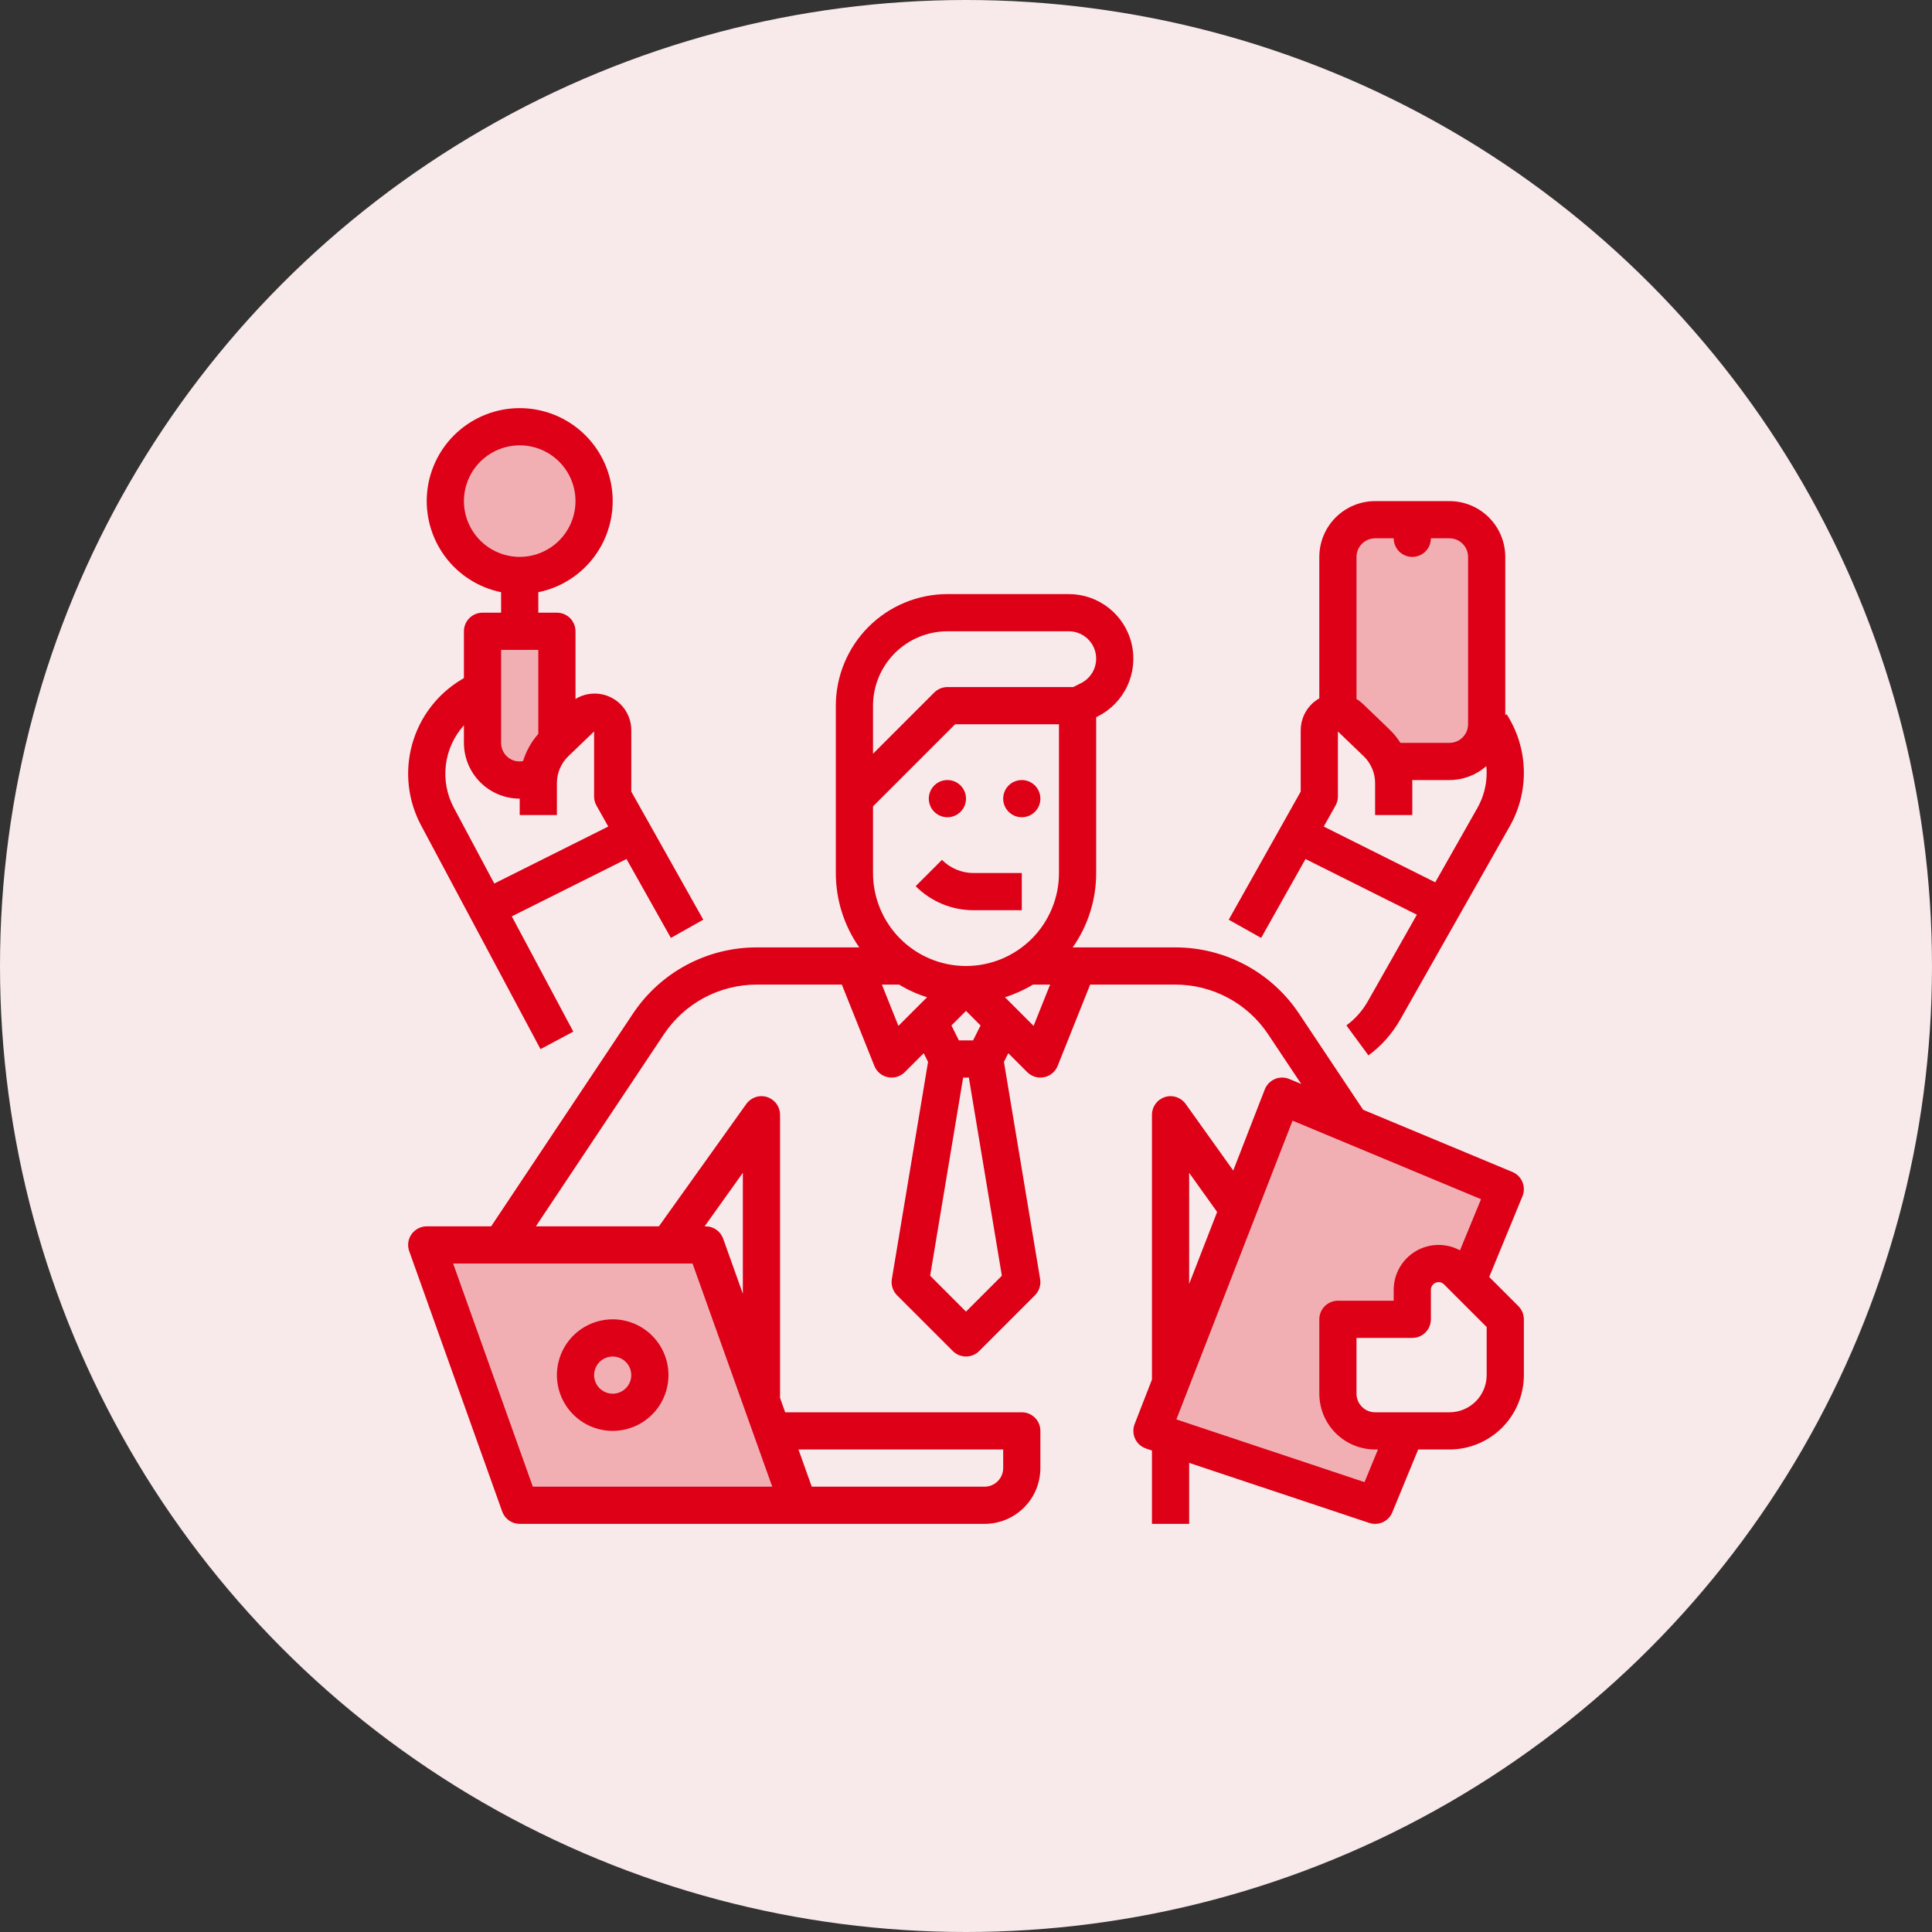
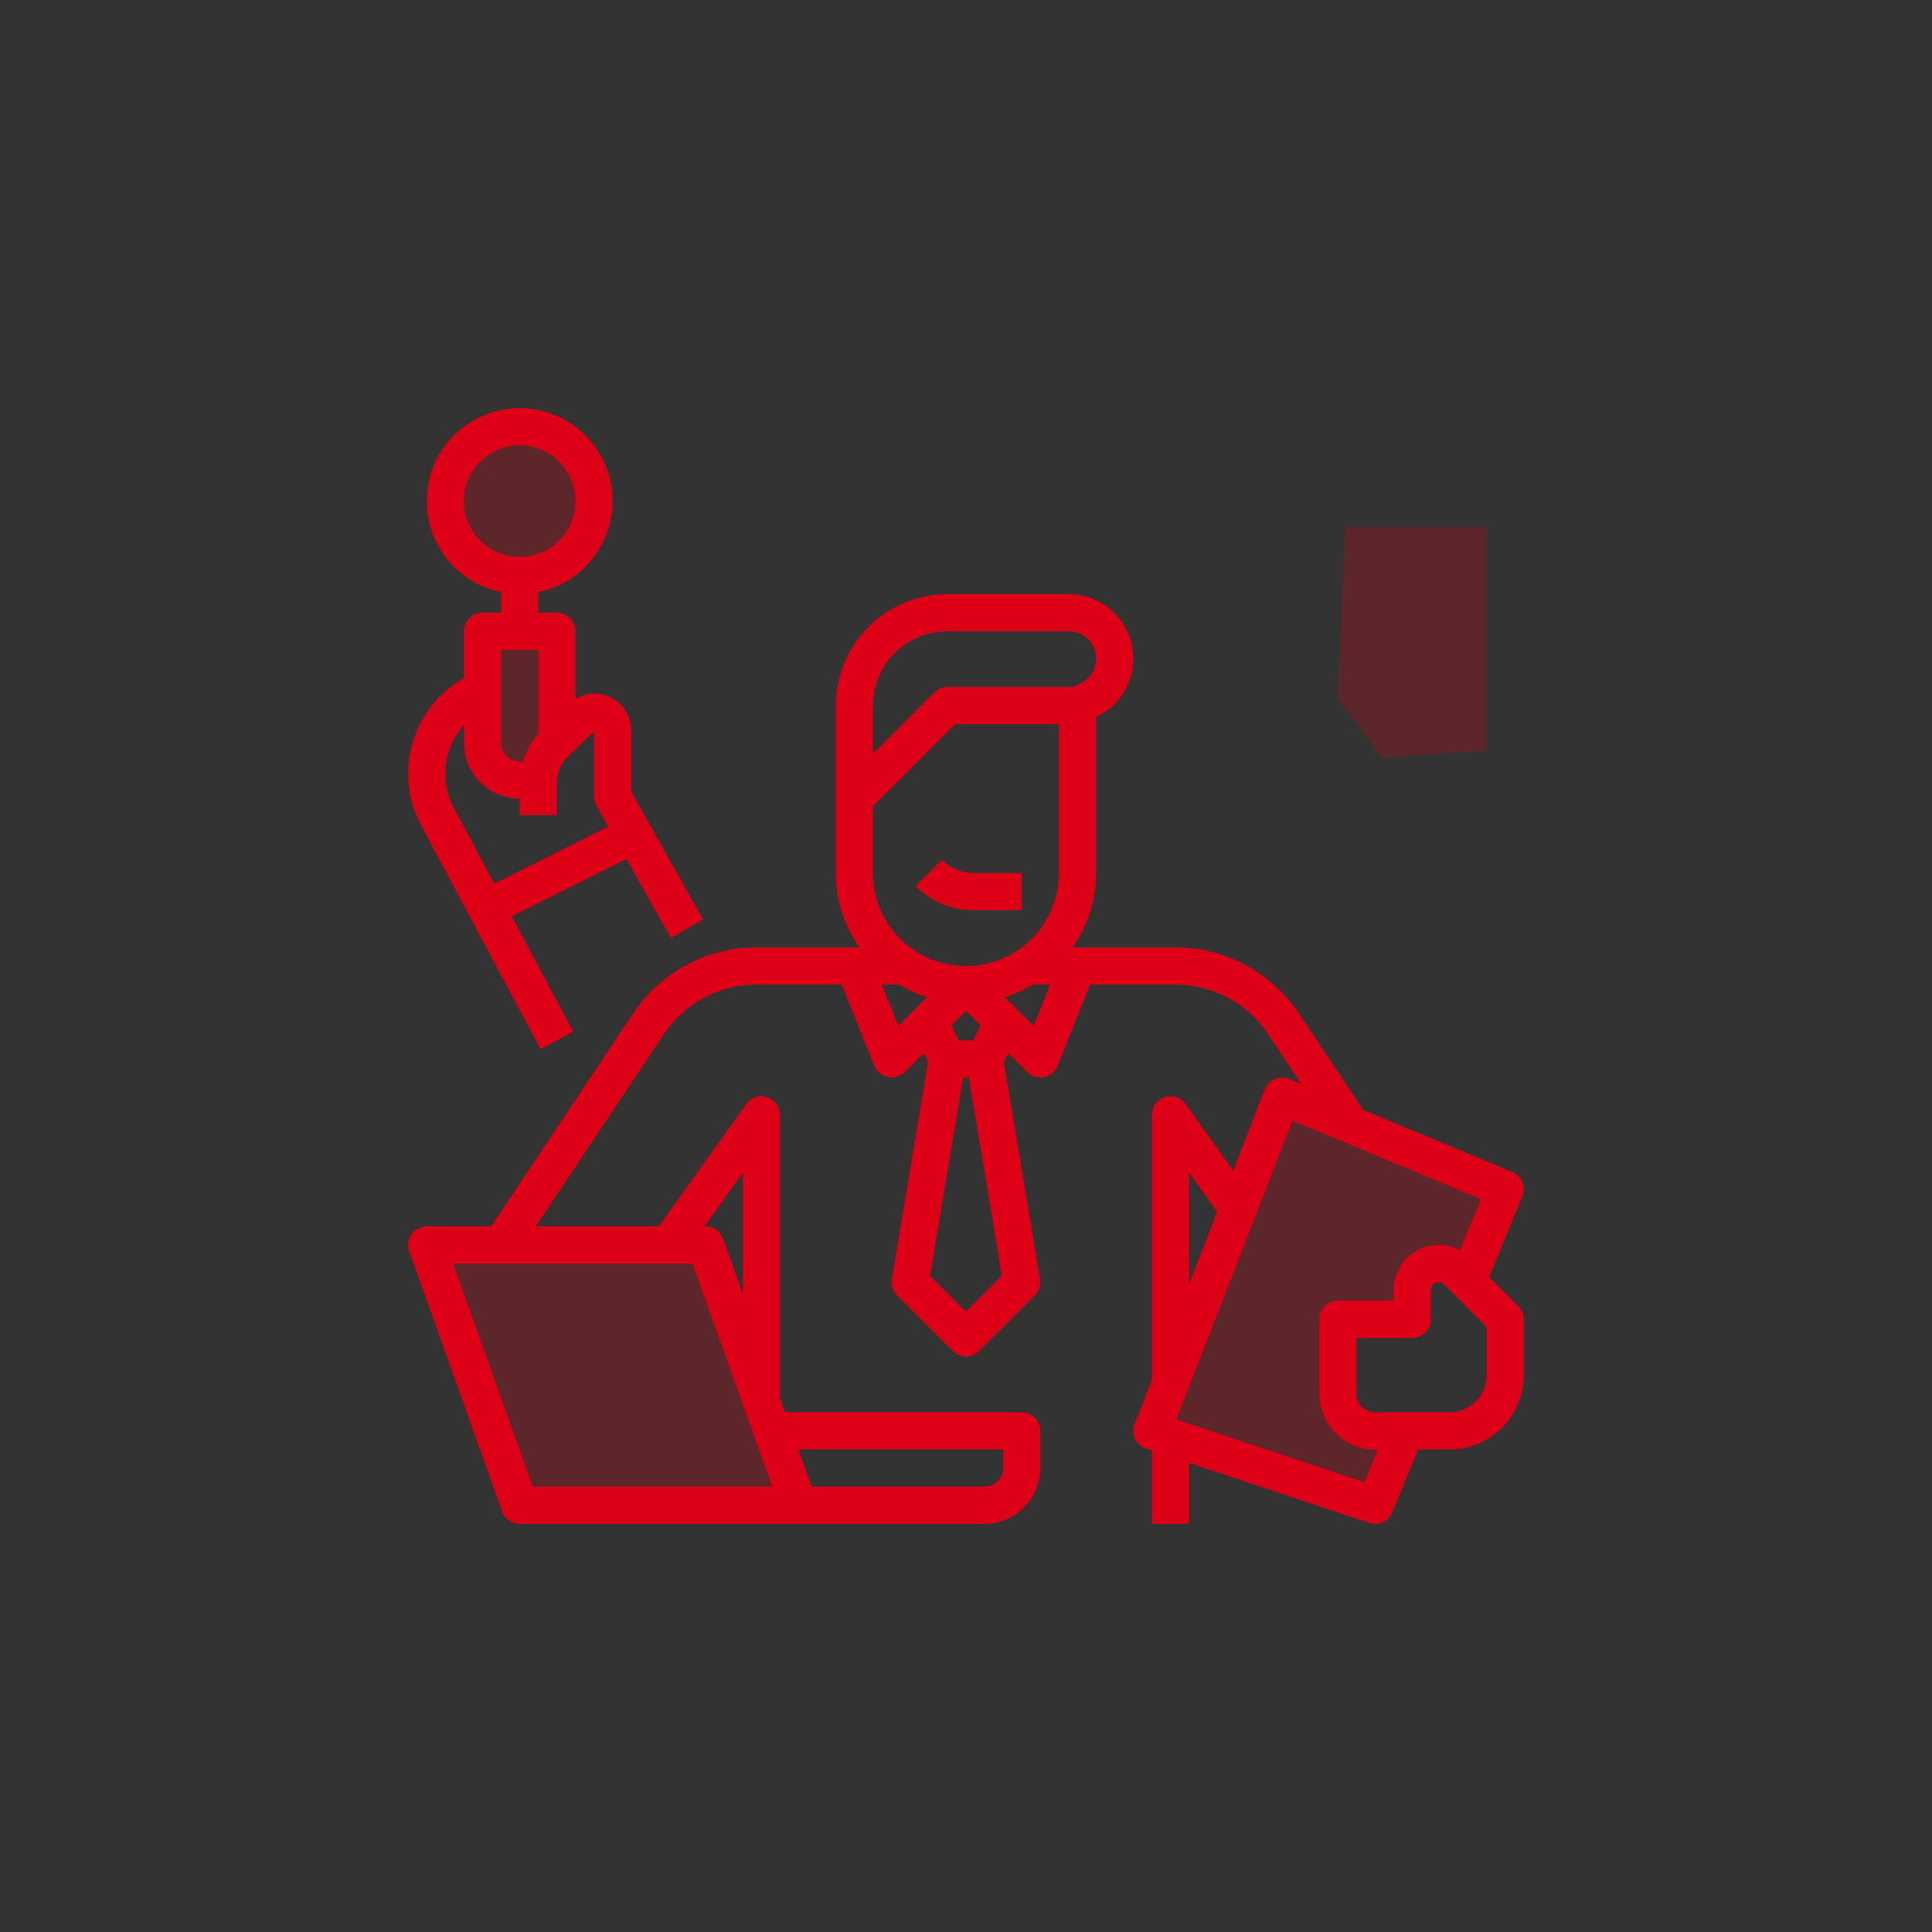
<svg xmlns="http://www.w3.org/2000/svg" width="80" height="80" viewBox="0 0 80 80" fill="none">
  <rect x="0" y="0" width="80" height="80" fill="#333333" stroke="none" />
-   <circle cx="40" cy="40" r="40" fill="#F8E9EA" />
  <ellipse cx="21.52" cy="20.904" rx="3.08" ry="3.08" fill="#DD0016" fill-opacity="0.25" />
  <path d="M61.56 21.828H55.708L55.4 28.912L57.248 31.376L61.56 31.068V21.828Z" fill="#DD0016" fill-opacity="0.25" />
  <path d="M56.94 62.484L58.172 59.404H56.632C55.893 59.404 55.503 58.788 55.4 58.48V54.784L58.48 54.476C58.377 53.86 58.357 52.566 59.096 52.32C59.835 52.074 60.431 52.628 60.636 52.936L62.176 49.24L53.244 45.544L47.7 59.096L56.94 62.484Z" fill="#DD0016" fill-opacity="0.25" />
  <path d="M23.06 26.14H19.98V30.76L20.596 31.992L21.828 32.3L23.06 30.452V26.14Z" fill="#DD0016" fill-opacity="0.25" />
  <path d="M29.22 51.704H17.824L21.52 62.484H33.224L29.22 51.704Z" fill="#DD0016" fill-opacity="0.25" />
-   <path d="M25.37 54.63C24.913 54.63 24.467 54.766 24.087 55.019C23.707 55.273 23.411 55.634 23.236 56.056C23.061 56.478 23.015 56.943 23.104 57.391C23.194 57.839 23.414 58.25 23.737 58.573C24.06 58.897 24.471 59.117 24.919 59.206C25.367 59.295 25.832 59.249 26.254 59.074C26.676 58.899 27.037 58.603 27.291 58.223C27.545 57.843 27.68 57.397 27.68 56.94C27.679 56.328 27.436 55.74 27.003 55.307C26.57 54.874 25.983 54.631 25.37 54.63V54.63ZM25.37 57.71C25.218 57.71 25.069 57.665 24.942 57.58C24.816 57.496 24.717 57.375 24.659 57.235C24.6 57.094 24.585 56.939 24.615 56.79C24.645 56.64 24.718 56.503 24.826 56.395C24.933 56.288 25.07 56.215 25.22 56.185C25.369 56.155 25.524 56.17 25.665 56.229C25.805 56.287 25.926 56.386 26.01 56.512C26.095 56.639 26.14 56.788 26.14 56.94C26.14 57.144 26.059 57.34 25.914 57.484C25.77 57.629 25.574 57.71 25.37 57.71V57.71Z" fill="#DD0016" />
-   <path d="M39.23 33.84C39.655 33.84 40 33.495 40 33.07C40 32.645 39.655 32.3 39.23 32.3C38.805 32.3 38.46 32.645 38.46 33.07C38.46 33.495 38.805 33.84 39.23 33.84Z" fill="#DD0016" />
  <path d="M39.005 35.606L37.916 36.695C38.23 37.011 38.605 37.262 39.017 37.433C39.43 37.604 39.872 37.691 40.319 37.69H42.31V36.15H40.319C40.075 36.151 39.833 36.103 39.607 36.01C39.382 35.916 39.177 35.779 39.005 35.606V35.606Z" fill="#DD0016" />
-   <path d="M42.31 33.84C42.735 33.84 43.08 33.495 43.08 33.07C43.08 32.645 42.735 32.3 42.31 32.3C41.885 32.3 41.54 32.645 41.54 33.07C41.54 33.495 41.885 33.84 42.31 33.84Z" fill="#DD0016" />
  <path d="M61.665 52.876L63.042 49.533C63.12 49.345 63.119 49.134 63.041 48.945C62.964 48.757 62.814 48.608 62.626 48.529L56.444 45.953L53.791 41.973C53.229 41.129 52.467 40.436 51.573 39.958C50.678 39.479 49.68 39.229 48.665 39.23H44.419C45.052 38.328 45.391 37.252 45.39 36.15V29.696L45.452 29.665C45.991 29.396 46.423 28.952 46.678 28.407C46.933 27.861 46.997 27.245 46.858 26.659C46.72 26.073 46.388 25.551 45.916 25.177C45.443 24.803 44.859 24.6 44.256 24.6H39.23C38.005 24.602 36.831 25.089 35.965 25.955C35.099 26.821 34.611 27.995 34.61 29.22V36.15C34.609 37.252 34.948 38.328 35.581 39.23H31.335C30.32 39.229 29.322 39.479 28.427 39.958C27.533 40.436 26.771 41.129 26.209 41.973L20.338 50.78H17.67C17.547 50.78 17.425 50.81 17.316 50.867C17.206 50.923 17.112 51.006 17.041 51.106C16.97 51.207 16.924 51.324 16.907 51.446C16.89 51.568 16.903 51.693 16.945 51.809L20.795 62.589C20.848 62.739 20.947 62.868 21.076 62.959C21.206 63.051 21.361 63.1 21.52 63.1H40.77C41.382 63.099 41.97 62.856 42.403 62.423C42.836 61.99 43.079 61.403 43.08 60.79V59.25C43.08 59.046 42.999 58.85 42.855 58.706C42.71 58.561 42.514 58.48 42.31 58.48H32.513L32.3 57.885V46.16C32.3 45.997 32.248 45.838 32.152 45.706C32.056 45.575 31.92 45.477 31.765 45.427C31.61 45.377 31.442 45.378 31.288 45.429C31.133 45.481 30.998 45.58 30.903 45.713L27.284 50.78H22.189L27.491 42.827C27.912 42.194 28.483 41.675 29.154 41.316C29.825 40.957 30.574 40.769 31.335 40.77H34.859L36.205 44.136C36.252 44.254 36.328 44.359 36.426 44.441C36.524 44.523 36.64 44.579 36.765 44.604C36.89 44.63 37.019 44.624 37.141 44.588C37.263 44.551 37.374 44.485 37.465 44.395L38.249 43.61L38.429 43.971L36.93 52.964C36.91 53.084 36.919 53.208 36.957 53.325C36.994 53.442 37.059 53.548 37.145 53.635L39.456 55.945C39.6 56.089 39.796 56.17 40 56.17C40.204 56.17 40.4 56.089 40.544 55.945L42.855 53.635C42.941 53.548 43.006 53.442 43.043 53.325C43.081 53.208 43.09 53.084 43.07 52.964L41.571 43.971L41.751 43.61L42.535 44.395C42.626 44.485 42.737 44.551 42.859 44.588C42.981 44.624 43.11 44.63 43.235 44.604C43.36 44.579 43.476 44.523 43.574 44.441C43.672 44.359 43.748 44.254 43.795 44.136L45.141 40.77H48.665C49.426 40.769 50.175 40.957 50.846 41.316C51.517 41.675 52.088 42.194 52.51 42.827L53.882 44.886L53.386 44.679C53.291 44.64 53.19 44.62 53.087 44.62C52.984 44.62 52.883 44.641 52.788 44.682C52.694 44.722 52.608 44.781 52.537 44.854C52.465 44.928 52.41 45.015 52.372 45.111L51.066 48.47L49.097 45.713C49.002 45.58 48.867 45.481 48.712 45.429C48.557 45.378 48.39 45.377 48.235 45.427C48.08 45.477 47.944 45.575 47.848 45.706C47.752 45.838 47.7 45.997 47.7 46.16V57.126L46.982 58.971C46.945 59.068 46.927 59.172 46.931 59.276C46.934 59.381 46.959 59.483 47.003 59.577C47.047 59.672 47.11 59.756 47.188 59.825C47.266 59.895 47.358 59.948 47.456 59.981L47.7 60.062V63.1H49.24V60.575L56.697 63.061C56.882 63.122 57.083 63.112 57.261 63.031C57.438 62.949 57.578 62.804 57.652 62.623L58.724 60.02H60.02C60.837 60.019 61.619 59.694 62.197 59.117C62.774 58.539 63.099 57.757 63.1 56.94V54.63C63.1 54.426 63.019 54.23 62.874 54.086L61.665 52.876ZM41.54 60.02V60.79C41.54 60.994 41.459 61.19 41.314 61.334C41.17 61.479 40.974 61.56 40.77 61.56H33.613L33.063 60.02H41.54ZM30.76 48.563V53.573L29.945 51.291C29.892 51.142 29.793 51.012 29.664 50.921C29.534 50.829 29.379 50.78 29.22 50.78H29.176L30.76 48.563ZM28.677 52.32L31.977 61.56H22.063L18.763 52.32H28.677ZM36.15 29.22C36.151 28.404 36.476 27.621 37.053 27.043C37.631 26.466 38.413 26.141 39.23 26.14H44.256C44.512 26.14 44.76 26.226 44.96 26.385C45.16 26.543 45.301 26.765 45.36 27.013C45.418 27.262 45.391 27.523 45.283 27.754C45.175 27.985 44.992 28.173 44.763 28.288L44.438 28.45H39.23C39.026 28.45 38.83 28.531 38.685 28.676L36.15 31.211V29.22ZM37.201 42.48L36.517 40.77H37.227C37.592 40.99 37.981 41.166 38.388 41.294L37.201 42.48ZM40 54.311L38.515 52.826L39.882 44.62H40.118L41.485 52.826L40 54.311ZM39.397 42.462L40 41.859L40.603 42.462L40.294 43.08H39.706L39.397 42.462ZM42.799 42.48L41.612 41.294C42.019 41.166 42.408 40.99 42.773 40.77H43.483L42.799 42.48ZM43.85 36.15C43.85 37.171 43.444 38.15 42.722 38.873C42 39.594 41.021 40 40 40C38.979 40 38 39.594 37.278 38.873C36.556 38.15 36.15 37.171 36.15 36.15V33.389L39.549 29.99H43.85V36.15ZM49.24 48.563L50.399 50.185L49.24 53.166V48.563ZM56.502 61.372L48.711 58.775L53.522 46.404L61.326 49.656L60.454 51.774C60.171 51.621 59.853 51.544 59.531 51.55C59.209 51.557 58.894 51.647 58.618 51.812C58.341 51.977 58.112 52.211 57.953 52.491C57.794 52.771 57.71 53.087 57.71 53.409V53.86H55.4C55.196 53.86 55 53.941 54.855 54.086C54.711 54.23 54.63 54.426 54.63 54.63V57.71C54.631 58.322 54.874 58.91 55.307 59.343C55.74 59.776 56.328 60.019 56.94 60.02H57.058L56.502 61.372ZM61.56 56.94C61.559 57.348 61.397 57.74 61.108 58.029C60.82 58.317 60.428 58.48 60.02 58.48H56.94C56.736 58.48 56.54 58.399 56.396 58.254C56.251 58.11 56.17 57.914 56.17 57.71V55.4H58.48C58.684 55.4 58.88 55.319 59.025 55.175C59.169 55.03 59.25 54.834 59.25 54.63V53.409C59.25 53.346 59.269 53.284 59.304 53.232C59.339 53.179 59.389 53.139 59.447 53.114C59.505 53.09 59.569 53.084 59.631 53.096C59.693 53.108 59.75 53.139 59.794 53.184L61.56 54.949V56.94Z" fill="#DD0016" />
  <path d="M22.381 43.442L23.739 42.717L21.192 37.944L25.942 35.569L27.779 38.837L29.121 38.082L26.14 32.778V30.237C26.14 29.967 26.068 29.703 25.932 29.47C25.796 29.237 25.6 29.045 25.364 28.913C25.129 28.781 24.863 28.715 24.593 28.72C24.323 28.725 24.06 28.802 23.83 28.943V26.14C23.83 25.936 23.749 25.74 23.605 25.595C23.46 25.451 23.264 25.37 23.06 25.37H22.29V24.522C23.225 24.331 24.055 23.8 24.621 23.032C25.186 22.263 25.446 21.312 25.351 20.363C25.255 19.414 24.81 18.534 24.102 17.894C23.394 17.254 22.474 16.9 21.52 16.9C20.566 16.9 19.646 17.254 18.938 17.894C18.23 18.534 17.785 19.414 17.689 20.363C17.594 21.312 17.854 22.263 18.419 23.032C18.985 23.8 19.815 24.331 20.75 24.522V25.37H19.98C19.776 25.37 19.58 25.451 19.436 25.595C19.291 25.74 19.21 25.936 19.21 26.14V28.078L19.106 28.14C18.106 28.74 17.376 29.701 17.065 30.824C16.754 31.947 16.886 33.147 17.435 34.175L22.381 43.442ZM19.21 20.75C19.21 20.293 19.346 19.846 19.599 19.466C19.853 19.087 20.214 18.79 20.636 18.616C21.058 18.441 21.523 18.395 21.971 18.484C22.419 18.573 22.83 18.793 23.153 19.116C23.477 19.439 23.697 19.851 23.786 20.299C23.875 20.747 23.829 21.212 23.654 21.634C23.479 22.056 23.183 22.417 22.803 22.67C22.424 22.924 21.977 23.06 21.52 23.06C20.908 23.059 20.32 22.815 19.887 22.382C19.454 21.949 19.211 21.362 19.21 20.75V20.75ZM20.75 26.91H22.29V30.388C22.003 30.715 21.787 31.099 21.658 31.516C21.547 31.537 21.433 31.534 21.323 31.506C21.214 31.478 21.112 31.426 21.025 31.353C20.938 31.281 20.868 31.19 20.821 31.087C20.773 30.985 20.749 30.873 20.75 30.76V26.91ZM19.21 30.032V30.76C19.211 31.372 19.454 31.959 19.887 32.392C20.32 32.825 20.908 33.069 21.52 33.07V33.75H23.06V32.423C23.061 32.216 23.102 32.011 23.184 31.82C23.265 31.63 23.384 31.457 23.533 31.313L24.6 30.288V32.98C24.6 33.112 24.634 33.242 24.699 33.357L25.187 34.225L20.467 36.585L18.794 33.45C18.503 32.906 18.387 32.287 18.462 31.675C18.537 31.064 18.798 30.49 19.21 30.032V30.032Z" fill="#DD0016" />
-   <path d="M55.752 42.46L56.664 43.701C57.202 43.306 57.65 42.801 57.979 42.22L62.517 34.211C62.921 33.499 63.121 32.691 63.098 31.873C63.075 31.056 62.828 30.26 62.385 29.573L62.33 29.608V23.06C62.329 22.448 62.086 21.86 61.653 21.427C61.22 20.994 60.632 20.751 60.02 20.75H56.94C56.328 20.751 55.74 20.994 55.307 21.427C54.874 21.86 54.631 22.448 54.63 23.06V28.918C54.538 28.969 54.452 29.03 54.373 29.099C54.212 29.242 54.083 29.417 53.994 29.613C53.906 29.809 53.86 30.022 53.86 30.238V32.778L50.879 38.083L52.221 38.837L54.058 35.57L58.67 37.876L56.639 41.461C56.417 41.853 56.115 42.193 55.752 42.46V42.46ZM56.94 22.29H57.71C57.71 22.494 57.791 22.69 57.935 22.835C58.08 22.979 58.276 23.06 58.48 23.06C58.684 23.06 58.88 22.979 59.025 22.835C59.169 22.69 59.25 22.494 59.25 22.29H60.02C60.224 22.29 60.42 22.372 60.564 22.516C60.709 22.66 60.79 22.856 60.79 23.06V29.99C60.79 30.194 60.709 30.39 60.564 30.534C60.42 30.679 60.224 30.76 60.02 30.76H57.99C57.86 30.557 57.707 30.37 57.534 30.203L56.431 29.143C56.351 29.067 56.264 29 56.17 28.944V23.06C56.17 22.856 56.251 22.66 56.396 22.516C56.54 22.372 56.736 22.29 56.94 22.29ZM54.813 34.226L55.301 33.357C55.366 33.242 55.4 33.112 55.4 32.98V30.288L56.467 31.314C56.616 31.457 56.735 31.63 56.816 31.821C56.898 32.011 56.94 32.217 56.94 32.424V33.75H58.48V32.424C58.48 32.383 58.478 32.341 58.477 32.3H60.02C60.582 32.3 61.124 32.095 61.545 31.723C61.554 31.815 61.56 31.908 61.56 32.001C61.56 32.51 61.428 33.009 61.178 33.452L59.431 36.535L54.813 34.226Z" fill="#DD0016" />
</svg>